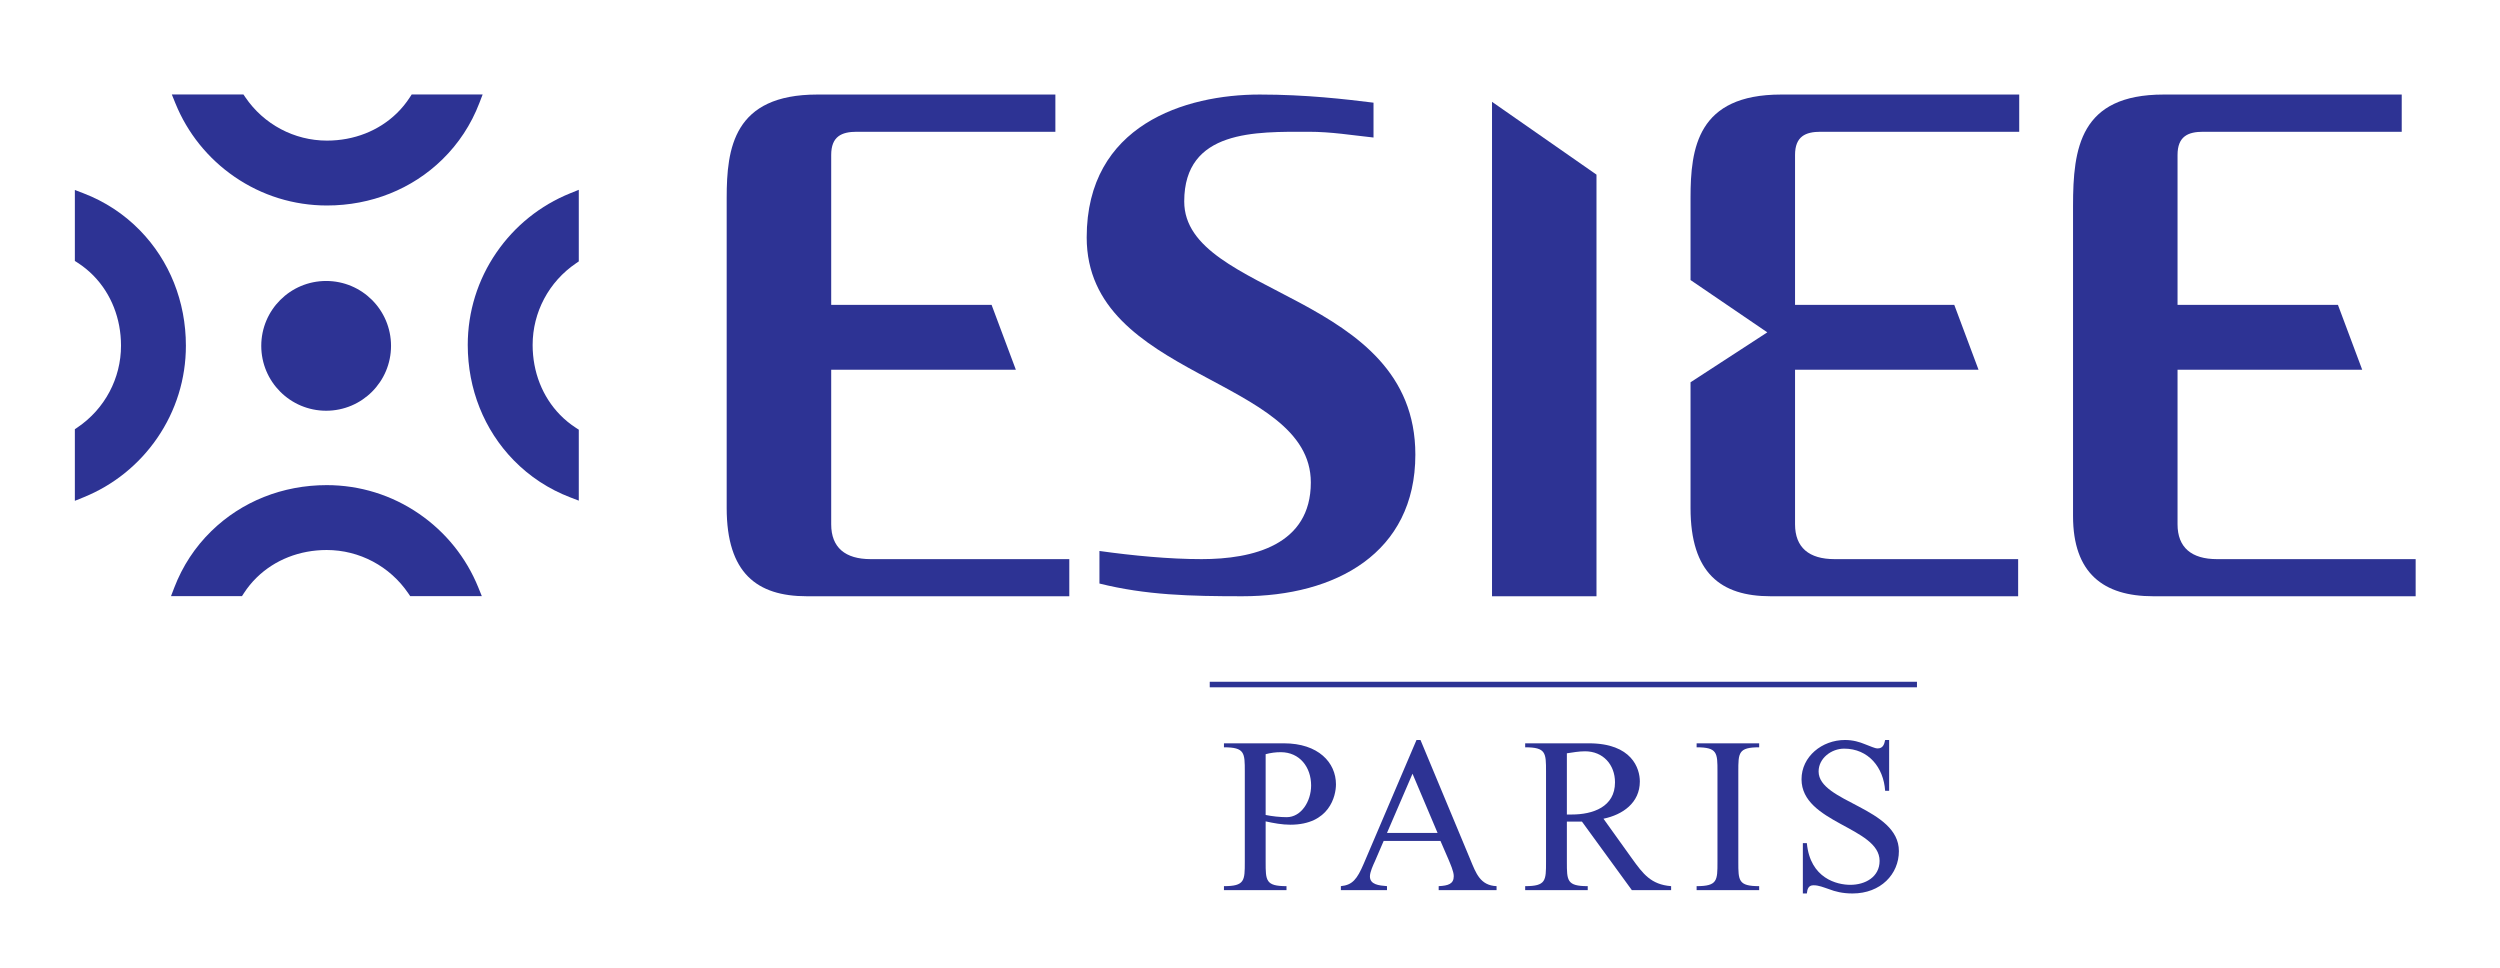
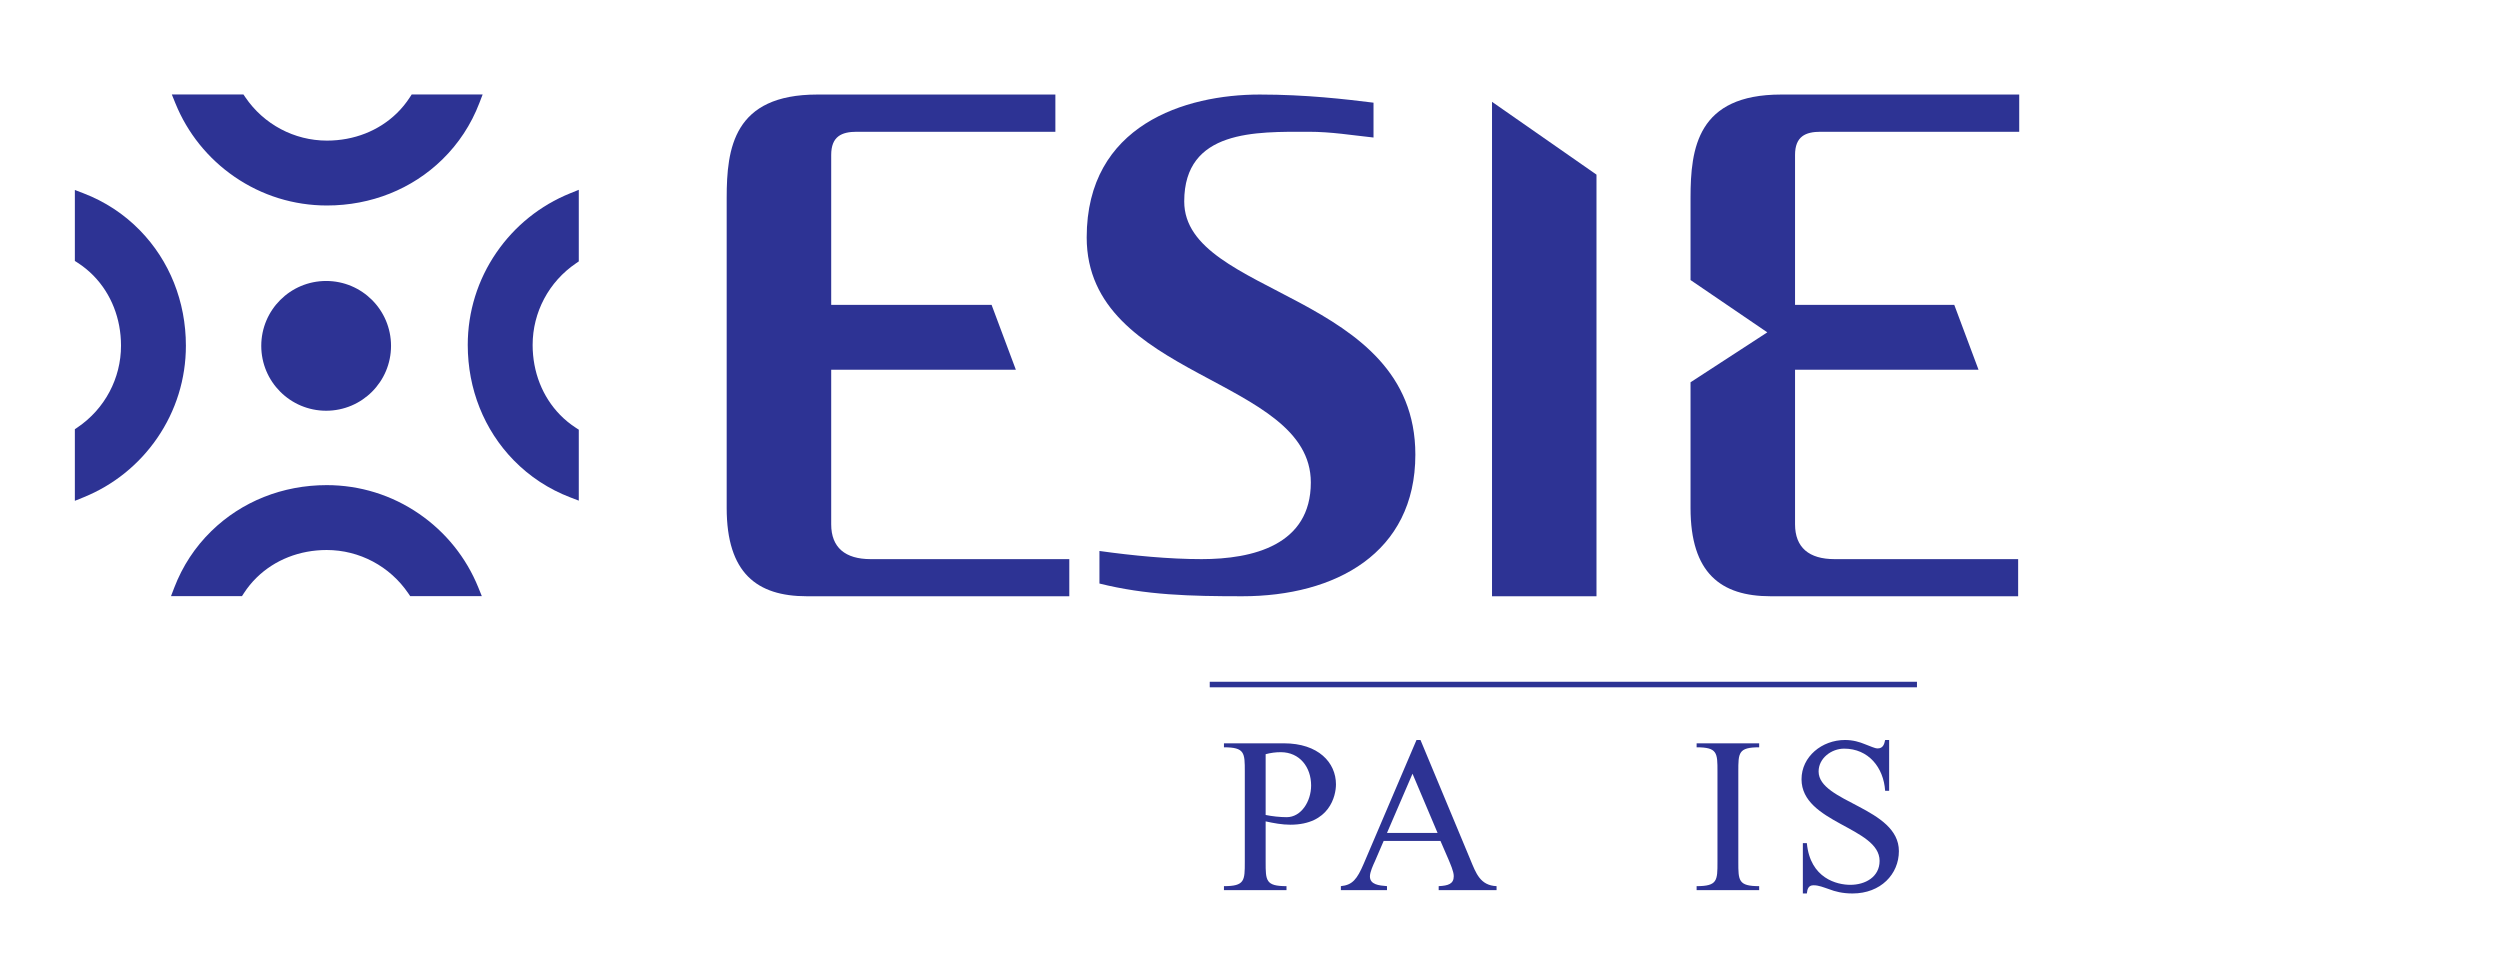
<svg xmlns="http://www.w3.org/2000/svg" viewBox="0 0 451.111 174.667" height="174.667" width="451.111" xml:space="preserve" id="svg2" version="1.1">
  <defs id="defs6">
    <clipPath id="clipPath18">
      <path id="path16" d="M 0,131 H 338.333 V 0 H 0 Z" />
    </clipPath>
  </defs>
  <g transform="matrix(1.333,0,0,-1.333,0,174.667)" id="g10">
    <g id="g12">
      <g clip-path="url(#clipPath18)" id="g14">
        <g transform="translate(171.327,20.714)" id="g20">
          <path id="path22" style="fill:#2d3394;fill-opacity:1;fill-rule:nonzero;stroke:none" d="m 0,0 c 0.841,-0.18 1.952,-0.3 2.853,-0.3 1.951,0 3.302,2.131 3.302,4.294 0,2.461 -1.531,4.504 -4.113,4.504 C 1.351,8.498 0.661,8.407 0,8.227 Z m 0,-6.364 c 0,-2.522 0,-3.273 2.822,-3.273 v -0.54 h -8.466 v 0.54 c 2.822,0 2.822,0.751 2.822,3.273 V 5.885 c 0,2.522 0,3.273 -2.822,3.273 v 0.541 h 8.106 c 4.684,0 7.056,-2.613 7.056,-5.555 0,-1.561 -0.871,-5.464 -6.185,-5.464 -1.111,0 -2.222,0.209 -3.333,0.45 z" />
        </g>
        <g transform="translate(191.207,26.299)" id="g24">
          <path id="path26" style="fill:#2d3394;fill-opacity:1;fill-rule:nonzero;stroke:none" d="m 0,0 -3.453,-8.015 h 6.845 z m -3.903,-9.097 -1.201,-2.791 c -0.24,-0.511 -0.661,-1.442 -0.661,-2.012 0,-1.112 1.201,-1.232 2.312,-1.321 v -0.541 h -6.245 v 0.541 c 1.562,0.149 2.192,0.93 3.092,3.031 L 0.54,4.564 h 0.541 l 6.755,-16.212 c 0.75,-1.802 1.321,-3.484 3.543,-3.573 v -0.541 H 3.543 v 0.541 c 1.29,0.06 2.041,0.3 2.041,1.351 0,0.66 -0.48,1.68 -0.721,2.282 l -1.08,2.491 z" />
        </g>
        <g transform="translate(212.103,20.775)" id="g28">
-           <path id="path30" style="fill:#2d3394;fill-opacity:1;fill-rule:nonzero;stroke:none" d="M 0,0 H 0.661 C 3.512,0 6.515,1.021 6.515,4.353 6.515,6.755 4.894,8.557 2.462,8.557 1.621,8.557 0.811,8.406 0,8.286 Z M 8.797,-10.238 2.042,-0.961 H 0 v -5.464 c 0,-2.522 0,-3.273 2.823,-3.273 v -0.54 h -8.467 v 0.54 c 2.822,0 2.822,0.751 2.822,3.273 V 5.824 c 0,2.522 0,3.273 -2.822,3.273 v 0.541 h 8.617 c 5.854,0 6.905,-3.423 6.905,-5.165 0,-2.882 -2.311,-4.503 -4.924,-5.043 l 3.873,-5.405 c 1.471,-2.041 2.553,-3.513 5.285,-3.723 v -0.54 z" />
-         </g>
+           </g>
        <g transform="translate(235.311,14.35)" id="g32">
          <path id="path34" style="fill:#2d3394;fill-opacity:1;fill-rule:nonzero;stroke:none" d="m 0,0 c 0,-2.522 0,-3.273 2.822,-3.273 v -0.54 h -8.466 v 0.54 c 2.822,0 2.822,0.751 2.822,3.273 v 12.249 c 0,2.522 0,3.273 -2.822,3.273 v 0.541 H 2.822 V 15.522 C 0,15.522 0,14.771 0,12.249 Z" />
        </g>
        <g transform="translate(255.727,23.988)" id="g36">
          <path id="path38" style="fill:#2d3394;fill-opacity:1;fill-rule:nonzero;stroke:none" d="m 0,0 h -0.541 c -0.21,3.152 -2.251,5.704 -5.555,5.704 -1.71,0 -3.452,-1.291 -3.452,-3.093 0,-4.173 10.868,-4.893 10.868,-10.778 0,-3.122 -2.462,-5.734 -6.274,-5.734 -1.381,0 -2.372,0.269 -3.153,0.571 -0.811,0.27 -1.411,0.539 -2.131,0.539 -0.691,0 -0.841,-0.509 -0.901,-1.11 h -0.541 v 6.814 h 0.541 c 0.449,-4.803 4.112,-5.644 5.884,-5.644 2.011,0 3.963,1.052 3.963,3.244 0,4.563 -10.568,5.103 -10.568,11.048 0,3.063 2.762,5.314 5.884,5.314 1.082,0 1.982,-0.27 2.702,-0.571 0.751,-0.27 1.323,-0.57 1.712,-0.57 0.721,0 0.901,0.54 1.021,1.141 l 0.541,0 z" />
        </g>
        <g transform="translate(259.494,38.37)" id="g40">
          <path id="path42" style="fill:#2d3394;fill-opacity:1;fill-rule:nonzero;stroke:#2d3394;stroke-width:0.75;stroke-linecap:butt;stroke-linejoin:miter;stroke-miterlimit:4;stroke-dasharray:none;stroke-opacity:1" d="M 0,0 H -95.735" />
        </g>
        <g transform="translate(142.863,113.196)" id="g44">
          <path id="path46" style="fill:#2d3394;fill-opacity:1;fill-rule:nonzero;stroke:none" d="m 0,0 h -26.885 c -2.045,0 -3.461,-0.624 -3.461,-3.139 v -20.289 h 21.71 l 3.287,-8.786 h -24.997 v -20.92 c 0,-3.144 1.889,-4.716 5.344,-4.716 H 1.885 v -5.026 h -35.531 c -6.761,0 -10.848,3.143 -10.848,11.946 v 41.977 c 0,6.756 0.943,13.992 12.267,13.992 L 0,5.039 Z" />
        </g>
        <g transform="translate(325.115,113.196)" id="g48">
-           <path id="path50" style="fill:#2d3394;fill-opacity:1;fill-rule:nonzero;stroke:none" d="m 0,0 h -26.885 c -2.045,0 -3.462,-0.624 -3.462,-3.139 v -20.289 h 21.711 l 3.287,-8.786 h -24.998 v -20.92 c 0,-3.144 1.89,-4.716 5.345,-4.716 H 1.885 v -5.026 h -35.531 c -6.761,0 -10.848,3.143 -10.848,10.85 v 41.977 c 0,7.852 0.943,15.088 12.267,15.088 L 0,5.039 Z" />
-         </g>
+           </g>
        <g transform="translate(148.828,56.45)" id="g52">
          <path id="path54" style="fill:#2d3394;fill-opacity:1;fill-rule:nonzero;stroke:none" d="m 0,0 c 4.558,-0.635 9.436,-1.104 13.836,-1.104 6.92,0 14.779,1.887 14.779,10.379 0,14.302 -30.341,13.99 -30.341,33.168 0,15.252 13.366,19.342 23.424,19.342 6.286,0 11.63,-0.634 15.403,-1.101 v -4.717 c -2.982,0.313 -5.655,0.779 -8.8,0.779 -7.074,0 -16.824,0.318 -16.824,-9.429 0,-12.892 31.288,-12.258 31.288,-34.273 C 42.765,-0.315 31.917,-6.13 19.34,-6.13 12.262,-6.13 6.295,-5.978 0,-4.408 Z" />
        </g>
        <g transform="translate(201.97,117.25)" id="g56">
          <path id="path58" style="fill:#2d3394;fill-opacity:1;fill-rule:nonzero;stroke:none" d="M 0,0 V -66.931 H 14.142 V -9.857 Z" />
        </g>
        <g transform="translate(248.334,55.346)" id="g60">
          <path id="path62" style="fill:#2d3394;fill-opacity:1;fill-rule:nonzero;stroke:none" d="m 0,0 c -3.456,0 -5.344,1.573 -5.344,4.716 v 20.92 h 24.838 l -3.286,8.786 H -5.344 v 20.289 c 0,2.515 1.416,3.139 3.462,3.139 h 26.884 v 5.039 H -7.226 c -11.324,0 -12.265,-7.236 -12.265,-13.992 V 37.778 L -9.1,30.698 -19.491,23.938 V 6.92 c 0,-8.803 4.087,-11.946 10.847,-11.946 H 24.857 V 0 Z" />
        </g>
        <g transform="translate(56.734,61.478)" id="g64">
          <path id="path66" style="fill:#2d3394;fill-opacity:1;fill-rule:nonzero;stroke:none" d="m 0,0 c -3.695,2.542 -8.022,3.885 -12.512,3.885 -5.96,0 -11.506,-2.212 -15.615,-6.227 -2.21,-2.159 -3.897,-4.73 -5.015,-7.642 l -0.446,-1.162 h 9.605 l 0.253,0.39 c 0.502,0.776 1.088,1.493 1.741,2.132 v 0 c 2.459,2.402 5.825,3.726 9.477,3.726 4.425,0 8.558,-2.196 11.054,-5.873 l 0.254,-0.375 H 8.49 L 8.014,-9.969 C 6.378,-5.928 3.607,-2.481 0,0" />
        </g>
        <g transform="translate(18.937,99.855)" id="g68">
          <path id="path70" style="fill:#2d3394;fill-opacity:1;fill-rule:nonzero;stroke:none" d="m 0,0 c -2.159,2.21 -4.73,3.897 -7.641,5.015 l -1.163,0.446 v -9.605 l 0.391,-0.253 c 0.776,-0.502 1.493,-1.088 2.131,-1.741 2.403,-2.459 3.726,-5.825 3.726,-9.477 0,-4.426 -2.195,-8.558 -5.873,-11.054 l -0.375,-0.255 v -9.693 l 1.177,0.476 c 4.041,1.636 7.488,4.407 9.969,8.014 2.542,3.695 3.885,8.021 3.885,12.512 C 6.227,-9.655 4.016,-4.11 0,0" />
        </g>
        <g transform="translate(31.748,107.101)" id="g72">
          <path id="path74" style="fill:#2d3394;fill-opacity:1;fill-rule:nonzero;stroke:none" d="m 0,0 c 3.695,-2.542 8.022,-3.885 12.512,-3.885 5.96,0 11.506,2.212 15.615,6.227 2.21,2.159 3.897,4.73 5.015,7.642 l 0.446,1.162 H 23.983 L 23.73,10.756 C 23.228,9.98 22.642,9.263 21.989,8.624 v 0 C 19.53,6.222 16.164,4.898 12.512,4.898 8.087,4.898 3.954,7.094 1.458,10.771 L 1.204,11.146 H -8.49 L -8.014,9.969 C -6.378,5.928 -3.607,2.481 0,0" />
        </g>
        <g transform="translate(77.974,95.392)" id="g76">
          <path id="path78" style="fill:#2d3394;fill-opacity:1;fill-rule:nonzero;stroke:none" d="M 0,0 0.375,0.255 V 9.948 L -0.801,9.472 c -4.042,-1.636 -7.489,-4.407 -9.97,-8.014 -2.541,-3.695 -3.885,-8.022 -3.885,-12.512 0,-5.96 2.212,-11.506 6.227,-15.615 2.159,-2.21 4.73,-3.897 7.642,-5.015 l 1.162,-0.446 v 9.605 l -0.39,0.253 c -0.777,0.502 -1.494,1.088 -2.132,1.741 -2.402,2.459 -3.726,5.825 -3.726,9.477 0,4.425 2.196,8.558 5.873,11.054" />
        </g>
        <g transform="translate(52.932,84.216)" id="g80">
          <path id="path82" style="fill:#2d3394;fill-opacity:1;fill-rule:nonzero;stroke:none" d="m 0,0 c 0,-4.851 -3.932,-8.783 -8.783,-8.783 -4.851,0 -8.783,3.932 -8.783,8.783 0,4.851 3.932,8.783 8.783,8.783 C -3.932,8.783 0,4.851 0,0" />
        </g>
      </g>
    </g>
  </g>
</svg>